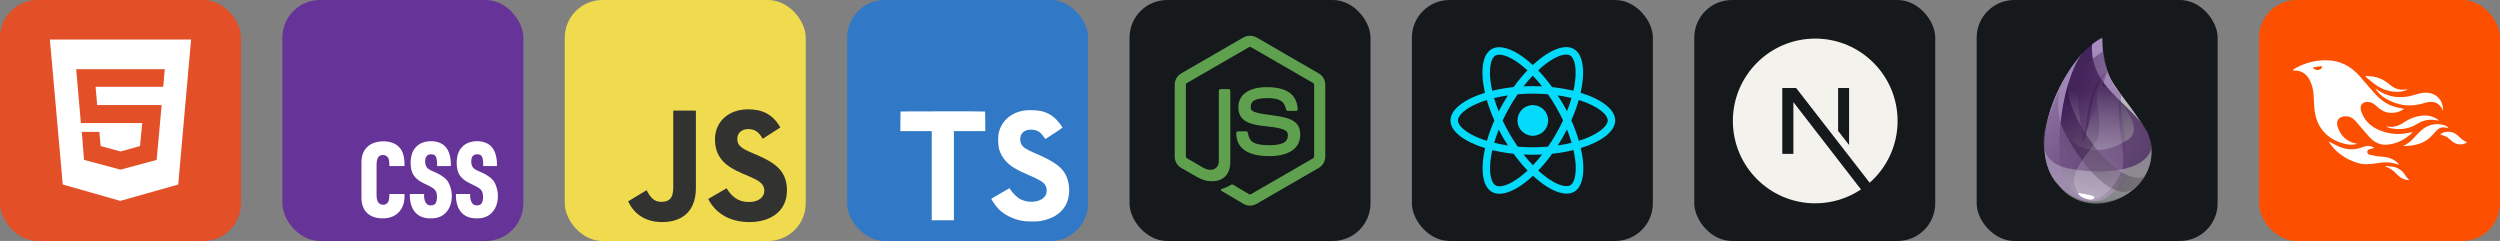
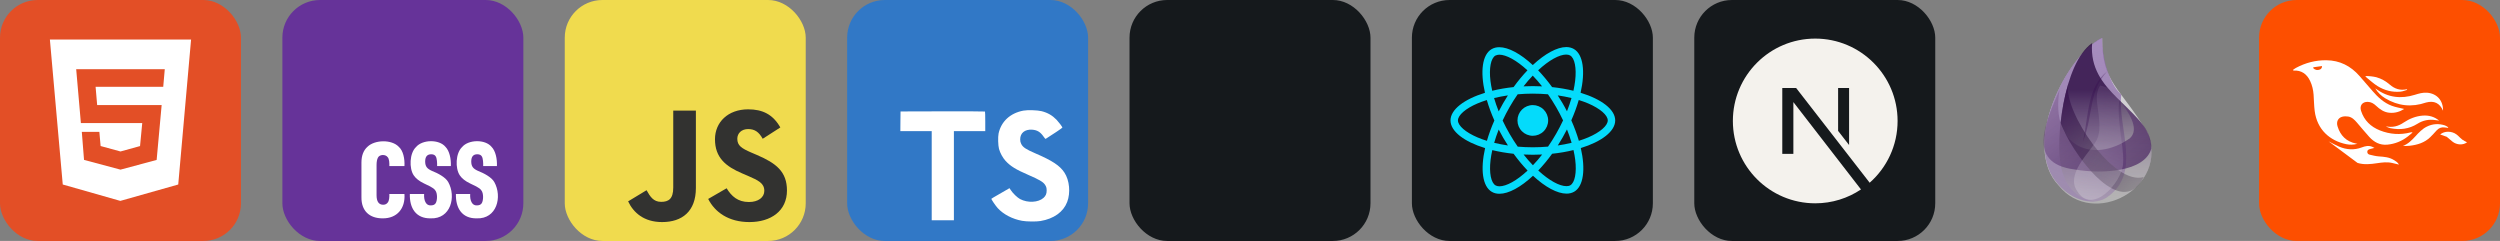
<svg xmlns="http://www.w3.org/2000/svg" width="498" height="48" viewBox="0 0 2656 256" fill="none" version="1.1">
  <rect x="0" y="0" width="2656" height="256" fill="#808080" stroke="none" />
  <defs>
    <linearGradient id="icon_7_linearGradient1" x1="130.165" y1="52.998" x2="124.08" y2="216.225" gradientUnits="userSpaceOnUse">
      <stop stop-color="#D9D8DC" />
      <stop offset="1" stop-color="white" stop-opacity="0.385" />
    </linearGradient>
    <linearGradient id="icon_7_linearGradient2" x1="145.111" y1="50.92" x2="91.783" y2="203.724" gradientUnits="userSpaceOnUse">
      <stop stop-color="#8D67AF" stop-opacity="0.672" />
      <stop offset="1" stop-color="#9F8DAF" />
    </linearGradient>
    <linearGradient id="icon_7_linearGradient3" x1="128.5" y1="95.445" x2="128.5" y2="213.137" gradientUnits="userSpaceOnUse">
      <stop stop-color="#26053D" stop-opacity="0.762" />
      <stop offset="1" stop-color="#B7B4B4" stop-opacity="0.278" />
    </linearGradient>
    <linearGradient id="icon_7_linearGradient4" x1="95.178" y1="52.922" x2="180.803" y2="164.883" gradientUnits="userSpaceOnUse">
      <stop stop-color="#91739F" stop-opacity="0.46" />
      <stop offset="1" stop-color="#32054F" stop-opacity="0.54" />
    </linearGradient>
    <linearGradient id="icon_7_linearGradient5" x1="162.837" y1="210.3" x2="46.103" y2="129.032" gradientUnits="userSpaceOnUse">
      <stop stop-color="#463D49" stop-opacity="0.331" />
      <stop offset="1" stop-color="#340A50" stop-opacity="0.821" />
    </linearGradient>
    <linearGradient id="icon_7_linearGradient6" x1="151.488" y1="49.733" x2="87.365" y2="197.577" gradientUnits="userSpaceOnUse">
      <stop stop-color="#715383" stop-opacity="0.145" />
      <stop offset="1" stop-color="#F4F4F4" stop-opacity="0.234" />
    </linearGradient>
    <linearGradient id="icon_7_linearGradient7" x1="223.242" y1="154.763" x2="82.805" y2="137.266" gradientUnits="userSpaceOnUse">
      <stop stop-color="#A5A1A8" stop-opacity="0.356" />
      <stop offset="1" stop-color="#370C50" stop-opacity="0.582" />
    </linearGradient>
  </defs>
  <g transform="translate(0, 0)">
    <svg width="256" height="256" title="HTML" viewBox="0 0 256 256" fill="none">
      <rect width="256" height="256" rx="40" fill="#E34F26" />
      <path d="M53 42H203L189.357 196.021L127.836 213.429L66.664 196.014L53 42ZM103.221 111.643L101.564 92.229L173.414 92.25L175.057 73.521L80.943 73.5L85.929 130.714H151.114L148.786 155.186L128 160.929L106.893 155.143L105.55 140.071H86.914L89.271 169.864L128 180.221L166.421 169.914L171.736 111.65H103.221V111.643Z" fill="white" />
    </svg>
  </g>
  <g transform="translate(300, 0)">
    <svg width="256" height="256" title="CSS" viewBox="0 0 256 256" fill="none">
      <rect width="256" height="256" rx="40" fill="#663399" />
      <path d="M106.456 231.979C92.468 231.966 83.837 224.059 84.002 209.51V172.701C84.002 165.326 86.154 159.717 90.458 155.878C98.187 148.405 116.119 147.95 123.69 155.992C128.355 160.121 130.115 168.557 129.696 176.428H113.641C113.763 173.335 113.6 168.651 111.788 166.887C109.433 163.689 103.216 164.065 101.571 167.394C100.561 169.199 100.055 171.873 100.055 175.409V207.363C100.055 214.063 102.375 217.451 107.016 217.526C109.185 217.526 110.834 216.734 111.955 215.154C113.521 213.278 113.765 209.125 113.639 206.122H129.694C130.792 221.439 121.784 232.169 106.454 231.979H106.456ZM157.427 231.979C141.927 232.193 134.993 221.124 135.422 206.122H150.578C150.158 212.662 152.396 218.619 157.763 218.203C160.156 218.203 161.842 217.451 162.815 215.945C164.667 213.193 165.013 205.245 162.367 202.17C160.518 199.208 153.866 196.593 150.354 194.831C145.338 192.423 141.727 189.563 139.519 186.249C134.538 178.896 134.999 162.755 141.988 156.215C148.779 148.144 166.513 147.773 173.311 156.047C177.503 160.311 179.335 168.703 178.98 176.426H164.383C164.508 173.252 164.209 168.13 162.981 166.264C162.121 164.683 160.492 163.892 158.098 163.892C153.832 163.892 151.699 166.452 151.699 171.569C151.745 177.003 153.856 179.233 158.773 181.504C165.141 183.987 173.239 188.228 176.174 193.36C184.929 208.998 178.923 232.886 157.425 231.975L157.427 231.979ZM206.377 231.979C190.877 232.193 183.943 221.124 184.372 206.122H199.528C199.107 212.662 201.346 218.619 206.713 218.203C209.106 218.203 210.792 217.451 211.765 215.945C213.616 213.193 213.963 205.245 211.317 202.17C209.468 199.208 202.816 196.593 199.303 194.831C194.288 192.423 190.677 189.563 188.469 186.249C183.488 178.896 183.949 162.755 190.938 156.215C197.729 148.144 215.463 147.773 222.26 156.047C226.453 160.311 228.284 168.703 227.929 176.426H213.333C213.458 173.252 213.159 168.13 211.931 166.264C211.071 164.683 209.441 163.892 207.048 163.892C202.782 163.892 200.649 166.452 200.649 171.569C200.695 177.003 202.806 179.233 207.723 181.504C214.091 183.987 222.189 188.228 225.124 193.36C233.879 208.998 227.873 232.886 206.375 231.975L206.377 231.979Z" fill="white" />
    </svg>
  </g>
  <g transform="translate(600, 0)">
    <svg width="256" height="256" title="JavaScript" viewBox="0 0 256 256" fill="none">
      <rect width="256" height="256" rx="40" fill="#F0DB4E" />
      <path d="M67.312 213.932L86.903 202.076C90.682 208.777 94.12 214.447 102.367 214.447C110.272 214.447 115.256 211.355 115.256 199.327V117.529H139.314V199.667C139.314 224.584 124.708 235.926 103.398 235.926C84.153 235.926 72.982 225.959 67.311 213.93" fill="#323230" />
      <path d="M152.381 211.354L171.969 200.013C177.126 208.434 183.828 214.62 195.684 214.62C205.653 214.62 212.009 209.636 212.009 202.762C212.009 194.514 205.479 191.592 194.481 186.782L188.468 184.203C171.111 176.815 159.597 167.535 159.597 147.945C159.597 129.901 173.345 116.153 194.826 116.153C210.12 116.153 221.118 121.481 229.022 135.4L210.291 147.429C206.166 140.04 201.7 137.119 194.826 137.119C187.78 137.119 183.312 141.587 183.312 147.429C183.312 154.646 187.78 157.568 198.09 162.037L204.104 164.614C224.553 173.379 236.067 182.313 236.067 202.418C236.067 224.072 219.055 235.928 196.2 235.928C173.861 235.928 159.426 225.274 152.381 211.354" fill="#323230" />
    </svg>
  </g>
  <g transform="translate(900, 0)">
    <svg width="256" height="256" title="TypeScript" viewBox="0 0 256 256" fill="none">
      <rect width="256" height="256" rx="40" fill="#3178C6" />
      <path d="M56.611 128.849L56.53 139.333H73.19H89.85L89.85 186.673V234.012H101.635H113.419V186.673L113.419 139.333H130.079H146.739V129.052C146.739 123.363 146.618 118.609 146.455 118.487C146.333 118.325 126.056 118.243 101.472 118.284L56.733 118.406L56.611 128.849Z" fill="white" />
      <path d="M206.567 118.108C213.068 119.734 218.026 122.619 222.577 127.332C224.934 129.852 228.428 134.444 228.713 135.541C228.794 135.866 217.66 143.343 210.915 147.528C210.671 147.691 209.695 146.634 208.598 145.009C205.307 140.214 201.853 138.141 196.57 137.776C188.809 137.247 183.811 141.311 183.852 148.097C183.852 150.088 184.136 151.266 184.949 152.892C186.655 156.427 189.825 158.54 199.781 162.847C218.107 170.731 225.949 175.932 230.826 183.327C236.271 191.576 237.49 204.742 233.792 214.535C229.729 225.181 219.651 232.414 205.469 234.812C201.081 235.584 190.678 235.462 185.965 234.609C175.684 232.78 165.932 227.701 159.918 221.037C157.561 218.436 152.969 211.65 153.254 211.162C153.375 211 154.432 210.35 155.61 209.659C156.748 209.009 161.056 206.53 165.119 204.173L172.474 199.906L174.018 202.182C176.172 205.473 180.885 209.984 183.73 211.487C191.897 215.795 203.113 215.185 208.639 210.228C210.996 208.074 211.971 205.839 211.971 202.548C211.971 199.581 211.605 198.281 210.061 196.046C208.07 193.202 204.007 190.804 192.466 185.806C179.26 180.117 173.571 176.582 168.37 170.974C165.363 167.724 162.518 162.522 161.34 158.174C160.365 154.558 160.121 145.496 160.893 141.839C163.615 129.08 173.246 120.181 187.143 117.539C191.654 116.686 202.137 117.011 206.567 118.108Z" fill="white" />
    </svg>
  </g>
  <g transform="translate(1200, 0)">
    <svg width="256" height="256" title="Node.js" viewBox="0 0 256 256" fill="none" id="nodejs">
      <style>
#nodejs {
    rect {fill: #15191C}

    @media (prefers-color-scheme: light) {
        rect {fill: #F4F2ED}
    }
}
</style>
      <rect width="256" height="256" rx="40" fill="#15191C" />
-       <path d="M127.989 218.428C125.576 218.428 123.17 217.796 121.057 216.571L98.985 203.512C95.692 201.671 97.301 201.016 98.384 200.633C102.782 199.107 103.669 198.754 108.367 196.092C108.856 195.814 109.503 195.919 110.006 196.22L126.966 206.286C127.583 206.625 128.447 206.625 129.011 206.286L195.13 168.126C195.746 167.773 196.137 167.066 196.137 166.337V90.032C196.137 89.288 195.739 88.589 195.107 88.213L129.019 50.083C128.41 49.73 127.598 49.73 126.981 50.083L60.908 88.22C60.269 88.589 59.863 89.31 59.863 90.032V166.337C59.863 167.066 60.269 167.758 60.908 168.104L79.018 178.569C88.844 183.485 94.866 177.696 94.866 171.878V96.543C94.866 95.475 95.723 94.641 96.79 94.641H105.172C106.217 94.641 107.089 95.483 107.089 96.543V171.878C107.089 184.996 99.948 192.514 87.513 192.514C83.694 192.514 80.68 192.514 72.282 188.372L54.931 178.396C50.646 175.922 48 171.291 48 166.337V90.032C48 85.078 50.654 80.447 54.931 77.981L121.05 39.776C125.237 37.408 130.793 37.408 134.943 39.776L201.054 77.981C205.339 80.454 208 85.078 208 90.032V166.337C208 171.291 205.339 175.907 201.054 178.396L134.943 216.571C132.838 217.796 130.44 218.428 127.989 218.428ZM181.372 143.198C181.372 128.914 171.719 125.11 151.399 122.426C130.868 119.712 128.778 118.306 128.778 113.503C128.778 109.533 130.545 104.233 145.753 104.233C159.338 104.233 164.344 107.158 166.404 116.314C166.585 117.179 167.374 117.81 168.261 117.81H176.839C177.373 117.81 177.876 117.577 178.237 117.201C178.598 116.795 178.794 116.277 178.741 115.728C177.41 99.956 166.931 92.603 145.753 92.603C126.899 92.603 115.652 100.557 115.652 113.901C115.652 128.373 126.839 132.372 144.934 134.161C166.585 136.281 168.261 139.446 168.261 143.701C168.261 151.091 162.33 154.241 148.399 154.241C130.906 154.241 127.057 149.851 125.763 141.145C125.613 140.213 124.816 139.529 123.861 139.529H115.314C114.254 139.529 113.404 140.371 113.404 141.431C113.404 152.572 119.464 165.849 148.399 165.849C169.359 165.856 181.372 157.609 181.372 143.198Z" fill="#5FA04E" />
    </svg>
  </g>
  <g transform="translate(1500, 0)">
    <svg width="256" height="256" title="React.js" viewBox="0 0 256 256" fill="none" id="reactjs">
      <style>
#reactjs {
    rect {fill: #15191C}

    @media (prefers-color-scheme: light) {
        rect {fill: #F4F2ED}
    }
}
</style>
      <rect width="256" height="256" rx="40" fill="#15191C" />
      <path d="M144.76 127.948C144.76 132.271 143.044 136.417 139.988 139.474C136.932 142.532 132.786 144.25 128.464 144.252C124.139 144.252 119.992 142.534 116.935 139.477C113.877 136.419 112.159 132.272 112.159 127.948C112.159 123.625 113.876 119.479 116.932 116.422C119.988 113.364 124.133 111.646 128.456 111.644C132.78 111.644 136.927 113.361 139.985 116.419C143.043 119.477 144.76 123.624 144.76 127.948ZM164.069 50C154.254 50 141.414 57 128.427 69.119C115.448 57.066 102.6 50.146 92.793 50.146C89.803 50.146 87.083 50.824 84.728 52.173C74.702 57.955 72.456 75.973 77.633 98.584C55.438 105.439 41 116.398 41 127.948C41 139.542 55.51 150.53 77.772 157.333C72.638 180.032 74.928 198.079 84.976 203.854C87.309 205.218 90.007 205.859 93.011 205.859C102.819 205.859 115.667 198.859 128.653 186.726C141.632 198.786 154.48 205.706 164.288 205.706C167.277 205.706 169.997 205.05 172.352 203.701C182.371 197.926 184.624 179.908 179.447 157.29C201.562 150.494 216 139.512 216 127.948C216 116.354 201.49 105.366 179.228 98.548C184.361 75.871 182.072 57.809 172.024 52.027C169.705 50.685 167.015 50.007 164.069 50ZM164.032 57.948V57.992C165.673 57.992 166.993 58.312 168.101 58.918C172.957 61.703 175.065 72.298 173.424 85.926C173.03 89.28 172.389 92.817 171.601 96.426C164.601 94.705 156.974 93.385 148.946 92.532C144.133 85.933 139.139 79.94 134.107 74.69C145.716 63.898 156.617 57.977 164.04 57.955L164.032 57.948ZM92.793 58.094C100.172 58.094 111.124 63.985 122.761 74.719C117.759 79.969 112.772 85.926 108.032 92.525C99.96 93.378 92.326 94.698 85.333 96.448C84.517 92.875 83.912 89.419 83.481 86.094C81.804 72.473 83.875 61.885 88.688 59.063C90.073 58.407 91.604 58.13 92.793 58.094ZM128.391 80.333C131.708 83.746 135.026 87.567 138.307 91.737C135.099 91.592 131.818 91.49 128.5 91.49C125.146 91.49 121.828 91.562 118.583 91.737C121.792 87.567 125.109 83.753 128.391 80.333ZM128.5 99.481C133.896 99.481 139.27 99.729 144.556 100.159C147.517 104.403 150.404 108.931 153.182 113.722C155.895 118.389 158.359 123.128 160.605 127.911C158.359 132.687 155.895 137.464 153.219 142.13C150.448 146.943 147.582 151.522 144.615 155.766C139.306 156.225 133.925 156.48 128.5 156.48C123.104 156.48 117.73 156.225 112.444 155.802C109.483 151.558 106.596 147.023 103.818 142.24C101.105 137.573 98.641 132.833 96.395 128.05C98.604 123.259 101.105 118.476 103.781 113.802C106.552 108.99 109.418 104.425 112.385 100.181C117.694 99.715 123.075 99.467 128.5 99.467V99.481ZM101.995 101.333C100.245 104.082 98.495 106.897 96.862 109.792C95.221 112.635 93.69 115.494 92.231 118.352C90.299 113.569 88.658 108.8 87.302 104.155C91.969 103.061 96.891 102.084 101.995 101.333ZM154.932 101.333C160 102.084 164.885 103.01 169.559 104.155C168.247 108.764 166.606 113.503 164.747 118.25C163.289 115.406 161.757 112.541 160.08 109.69C158.44 106.831 156.69 104.046 154.94 101.333H154.932ZM177.267 106.255C180.796 107.349 184.15 108.567 187.293 109.886C199.922 115.282 208.089 122.341 208.089 127.941C208.052 133.541 199.885 140.628 187.256 145.987C184.194 147.3 180.84 148.481 177.376 149.582C175.334 142.597 172.666 135.32 169.355 127.853C172.636 120.437 175.261 113.197 177.267 106.241V106.255ZM79.595 106.284C81.622 113.284 84.298 120.554 87.616 128.014C84.334 135.429 81.695 142.67 79.697 149.626C76.168 148.532 72.814 147.307 69.707 145.98C57.078 140.606 48.911 133.541 48.911 127.941C48.911 122.341 57.078 115.239 69.707 109.886C72.77 108.574 76.124 107.393 79.595 106.284ZM164.747 137.493C166.679 142.283 168.32 147.059 169.676 151.697C165.009 152.842 160.08 153.811 154.976 154.541C156.726 151.806 158.476 148.984 160.117 146.097C161.757 143.253 163.281 140.351 164.747 137.493ZM92.231 137.639C93.69 140.497 95.221 143.348 96.898 146.206C98.575 149.05 100.289 151.835 102.039 154.541C96.971 153.797 92.085 152.864 87.412 151.726C88.724 147.132 90.372 142.378 92.224 137.631L92.231 137.639ZM171.667 159.419C172.483 163.014 173.125 166.477 173.519 169.795C175.196 183.416 173.125 194.003 168.312 196.832C167.241 197.489 165.848 197.766 164.207 197.766C156.828 197.766 145.876 191.881 134.239 181.141C139.241 175.891 144.228 169.941 148.968 163.349C157.04 162.489 164.674 161.169 171.667 159.419ZM85.406 159.492C92.406 161.198 100.033 162.518 108.061 163.371C112.874 169.97 117.869 175.964 122.9 181.206C111.27 192.02 100.354 197.941 92.931 197.941C91.327 197.904 89.971 197.576 88.899 196.978C84.043 194.207 81.935 183.605 83.576 169.977C83.97 166.623 84.619 163.094 85.406 159.492ZM118.656 164.158C121.865 164.304 125.146 164.406 128.464 164.406C131.818 164.406 135.135 164.333 138.38 164.158C135.172 168.329 131.854 172.143 128.573 175.57C125.255 172.143 121.937 168.329 118.656 164.158Z" fill="#04DBFB" />
    </svg>
  </g>
  <g transform="translate(1800, 0)">
    <svg width="256" height="256" title="Next.js" viewBox="0 0 256 256" fill="none" id="nextjs">
      <style>
#nextjs {
    rect {fill: #15191C}
    path {fill: #F4F2ED}

    @media (prefers-color-scheme: light) {
        rect {fill: #F4F2ED}
        path {fill: #15191C}
    }
}
</style>
      <rect width="256" height="256" rx="40" fill="#15191C" />
      <path d="M177.099 201.256C163.194 210.568 146.474 216 128.5 216C80.207 216 41 176.793 41 128.5C41 80.207 80.207 41 128.5 41C176.793 41 216 80.207 216 128.5C216 154.626 204.523 178.091 186.345 194.132L108.222 93.5H93.5V163.471H105.276V108.455L177.099 201.256ZM152.803 139.036L164.47 154.065V93.5H152.803V139.036Z" fill="#F4F2ED" />
    </svg>
  </g>
  <g transform="translate(2100, 0)">
    <svg width="256" height="256" title="Elixir" viewBox="0 0 256 256" fill="none" id="elixir">
      <style>
#elixir {
    rect {fill: #15191C}

    @media (prefers-color-scheme: light) {
        rect {fill: #F4F2ED}
    }
}
</style>
-       <rect width="256" height="256" rx="40" fill="#15191C" />
      <path fill-rule="evenodd" clip-rule="evenodd" d="M133.332 40.414C95.072 58.923 47.006 154.917 87.061 197.044C124.078 243.314 205.017 198.839 181.536 141.105C151.84 91.381 133.194 88.757 133.332 40.414Z" fill="url(#icon_7_linearGradient1)" />
      <path fill-rule="evenodd" clip-rule="evenodd" d="M133.332 40C95.21 58.508 47.006 154.226 87.199 196.491C101.978 213.618 125.873 219.281 139.271 209.06C175.735 183.093 149.492 135.718 153.636 100.635C138.442 86.547 133.055 55.331 133.332 40Z" fill="url(#icon_7_linearGradient2)" />
      <path fill-rule="evenodd" clip-rule="evenodd" d="M122.696 45.663C91.895 67.624 83.746 149.254 89.409 175.773C100.735 242.209 193.276 214.861 185.542 152.983C177.254 112.652 118.138 98.84 122.696 45.663Z" fill="url(#icon_7_linearGradient3)" />
      <path fill-rule="evenodd" clip-rule="evenodd" d="M153.221 108.508C167.586 127.016 170.763 139.723 162.613 147.044C124.354 173.839 77.945 157.265 88.028 95.525C74.906 126.74 50.597 173.425 104.188 180.055C132.917 185.027 178.774 182.817 185.542 157.817C185.265 135.856 170.624 126.188 153.221 108.508Z" fill="url(#icon_7_linearGradient4)" />
      <path fill-rule="evenodd" clip-rule="evenodd" d="M97.006 90C93 119.282 145.486 197.596 177.53 188.066C153.083 237.237 98.94 158.784 89.133 130.469C91.205 115.276 92.172 107.817 97.006 90Z" fill="url(#icon_7_linearGradient5)" />
      <path fill-rule="evenodd" clip-rule="evenodd" d="M127.807 108.37C128.912 119.282 133.194 136.685 127.807 148.149C122.42 159.613 97.835 180.607 104.603 198.977C120.348 233.231 155.846 192.9 155.569 172.734C157.089 156.436 146.453 119.282 153.083 100.221L150.044 96.353L131.26 90.829C128.221 95.248 127.116 101.188 127.807 108.37Z" fill="url(#icon_7_linearGradient6)" />
-       <path fill-rule="evenodd" clip-rule="evenodd" d="M134.575 54.641C94.105 77.569 110.68 113.48 112.475 152.431L138.857 75.912C136.923 68.039 135.68 62.79 134.575 54.641Z" fill="url(#icon_7_linearGradient7)" />
      <path fill-rule="evenodd" clip-rule="evenodd" d="M138.718 75.773C118.277 91.933 119.243 119.005 113.028 150.359C124.216 120.939 118.691 97.597 138.718 75.773Z" fill="#330A4C" fill-opacity="0.316" />
-       <path fill-rule="evenodd" clip-rule="evenodd" d="M107.641 205.055C118.691 206.574 124.354 208.093 124.906 209.198C125.321 214.999 109.575 210.856 107.641 205.055Z" fill="white" />
    </svg>
  </g>
  <g transform="translate(2400, 0)">
    <svg width="256" height="256" title="Phoenix" viewBox="0 0 256 256" fill="none">
      <rect width="256" height="256" rx="40" fill="#FD4F00" />
      <path d="M36.514 74.96C36.232 74.728 35.977 74.324 36.002 74.308C37.052 73.559 38.074 72.743 39.204 72.137C49.3 66.735 60.008 63.874 71.533 64.004C85.847 64.169 97.35 70.08 106.663 80.658C111.45 86.094 116.14 91.614 120.903 97.075C126.525 103.527 132.797 109.261 140.895 112.34C145.179 113.971 149.82 114.66 154.2 115.751C149.575 118.745 144.25 120.385 138.292 119.764C132.642 119.174 128.314 116.108 124.344 112.371C121.828 110.001 119.029 108.274 115.435 108.214C109.689 108.118 106.626 112.262 108.381 117.742C111.646 127.946 118.682 134.672 128.38 138.527C138.976 142.739 149.947 143.537 161.084 140.648C161.599 140.515 162.152 140.53 162.687 140.478C162.767 140.639 162.851 140.797 162.932 140.959C161.391 142.248 159.885 143.584 158.304 144.823C151.839 149.899 144.508 152.897 136.326 153.677C128.457 154.431 122.22 151.042 117.11 145.445C112.618 140.527 108.427 135.34 104.069 130.301C101.509 127.341 98.776 124.464 94.716 123.802C92.675 123.467 90.416 123.492 88.428 124.014C83.896 125.197 81.93 129.385 83.38 134.15C86.4 144.084 92.793 150.424 103.115 152.53C103.401 152.589 103.687 152.655 104.498 152.832C100.233 153.866 96.471 153.953 92.703 153.18C75.363 149.617 61.654 137.815 59.12 117.851C58.396 112.157 58.383 106.376 57.958 100.641C57.582 95.578 56.476 90.654 54.295 86.057C50.794 78.67 45.172 74.488 36.514 74.96ZM57.51 72.342C59.539 74.376 61.928 74.939 64.59 73.879C66.053 73.299 66.913 72.159 66.941 70.177C63.835 70.602 60.856 70.997 57.883 71.447C57.66 71.478 57.495 71.894 57.51 72.342Z" fill="white" />
-       <path d="M73.89 150.191C77.627 152.077 81.274 154.174 85.12 155.801C92.961 159.116 100.981 159.669 109.098 156.625C112.779 155.245 116.523 154.292 120.384 156.016C121.021 156.298 121.633 156.64 122.602 157.128C120.757 157.606 119.259 157.939 117.796 158.389C116.411 158.818 115.072 159.383 115 161.166C114.926 162.974 116.035 163.981 117.576 164.335C120.769 165.068 123.981 165.931 127.227 166.158C132.813 166.543 138.333 166.925 143.234 169.998C145.17 171.209 147.239 172.312 148.683 174.868C146.018 174.229 143.8 173.682 141.576 173.16C136.23 171.908 130.883 172.56 125.581 173.356C118.567 174.406 111.559 175.226 104.641 173.085C91.752 169.1 81.234 161.812 73.841 150.278C73.909 150.163 73.89 150.191 73.89 150.191Z" fill="white" />
-       <path d="M156.154 191.059C151.96 190.046 148.761 187.76 146.018 184.716C142.759 181.1 138.839 178.456 134.182 176.947C134.201 176.757 134.223 176.568 134.245 176.378C137.081 176.642 139.967 176.673 142.75 177.214C148.522 178.338 152.74 181.696 155.741 186.76C156.726 188.425 158.226 189.785 159.615 191.429C158.527 191.317 157.418 191.202 156.154 191.059Z" fill="white" />
+       <path d="M73.89 150.191C77.627 152.077 81.274 154.174 85.12 155.801C92.961 159.116 100.981 159.669 109.098 156.625C112.779 155.245 116.523 154.292 120.384 156.016C121.021 156.298 121.633 156.64 122.602 157.128C120.757 157.606 119.259 157.939 117.796 158.389C116.411 158.818 115.072 159.383 115 161.166C114.926 162.974 116.035 163.981 117.576 164.335C120.769 165.068 123.981 165.931 127.227 166.158C132.813 166.543 138.333 166.925 143.234 169.998C145.17 171.209 147.239 172.312 148.683 174.868C146.018 174.229 143.8 173.682 141.576 173.16C136.23 171.908 130.883 172.56 125.581 173.356C118.567 174.406 111.559 175.226 104.641 173.085C73.909 150.163 73.89 150.191 73.89 150.191Z" fill="white" />
      <path d="M124.587 82.025C130.138 83.559 134.829 86.367 139.025 89.986C144.145 94.397 149.898 96.305 156.611 94.885C156.791 94.848 156.99 94.907 157.182 94.922C157.238 95.115 157.297 95.307 157.356 95.5C155.039 96.143 152.752 97.14 150.395 97.367C141.548 98.218 133.263 96.053 125.798 91.4C121.716 88.859 118.141 85.504 114.354 82.497C113.913 82.146 113.581 81.658 112.804 80.794C117.06 80.745 120.763 81.173 124.587 82.025Z" fill="white" />
      <path d="M177.492 108.91C162.18 114.201 147.714 112.65 134.002 104.391C129.706 101.803 126.205 98.302 123.462 93.969C123.795 94.158 124.146 94.313 124.453 94.537C137.062 103.716 150.82 105.282 165.495 100.728C169.763 99.405 174.038 98.128 178.582 98.501C189.013 99.361 195.723 106.814 195.484 117.611C191.996 109.51 186.013 106.661 177.492 108.91Z" fill="white" />
      <path d="M153.647 130.205C159.844 126.101 166.436 123.423 173.749 122.833C180.197 122.311 186.131 123.858 191.328 128.108C190.051 127.946 188.771 127.819 187.504 127.614C180.58 126.499 174.199 127.782 168.219 131.537C159.338 137.12 149.646 138.238 139.507 136.172C137.845 135.833 136.27 135.085 134.673 134.181C141.61 135.709 147.832 134.234 153.647 130.205Z" fill="white" />
      <path d="M166.039 144.917C169.701 140.881 173.323 136.995 178.163 134.575C184.419 131.447 190.918 131.09 197.528 133.24C198.774 133.647 199.858 134.547 201.017 135.218C200.926 135.423 200.839 135.625 200.753 135.83C199.529 135.684 198.302 135.563 197.081 135.389C193.658 134.908 190.899 136.085 188.607 138.62C186.441 141.018 184.276 143.425 181.965 145.681C175.889 151.611 168.25 153.934 160.065 154.854C157.707 155.118 155.321 155.146 152.833 155.047C158.288 153.043 162.156 149.079 166.039 144.917Z" fill="white" />
      <path d="M199.439 145.351C196.994 144.457 194.667 143.646 192.449 142.873C196.876 138.993 204.76 138.949 209.96 142.956C210.572 143.429 211.153 143.944 211.724 144.469C213.147 145.777 214.449 147.253 216.002 148.377C217.546 149.495 219.335 150.266 221 151.182C216.763 154.41 210.034 154.118 205.459 150.418C203.455 148.803 201.52 147.1 199.439 145.351Z" fill="white" />
    </svg>
  </g>
</svg>